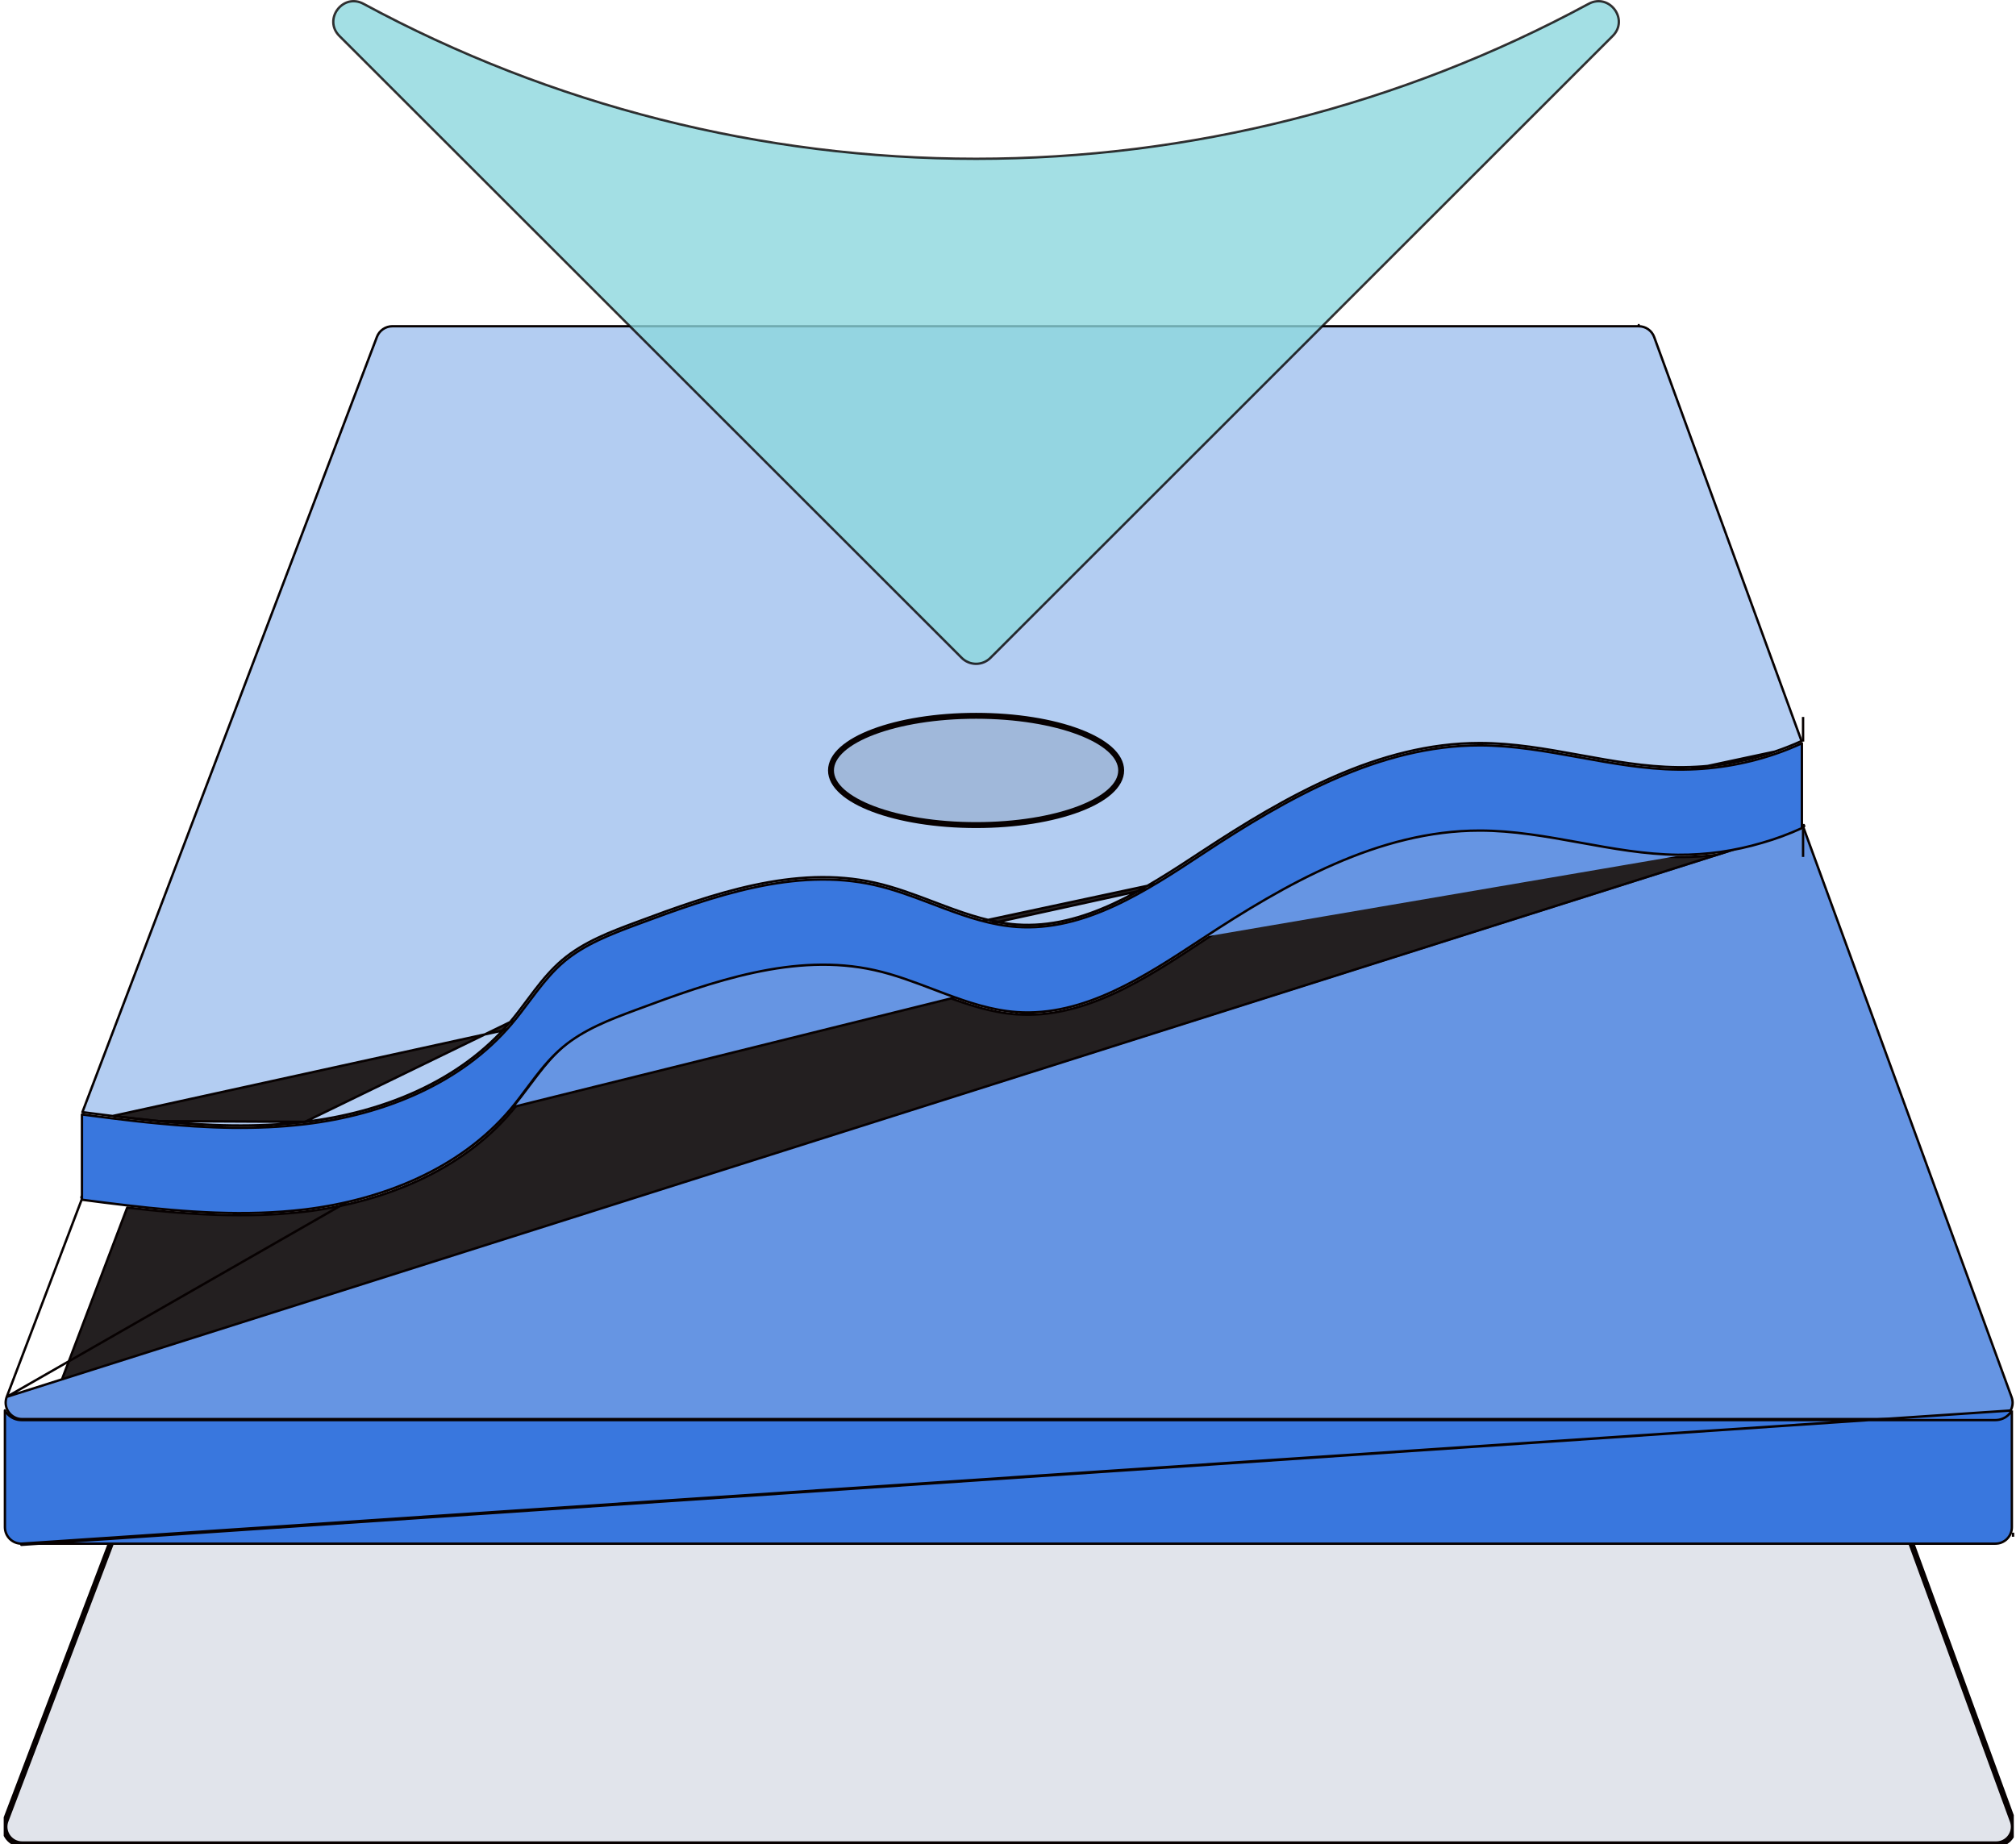
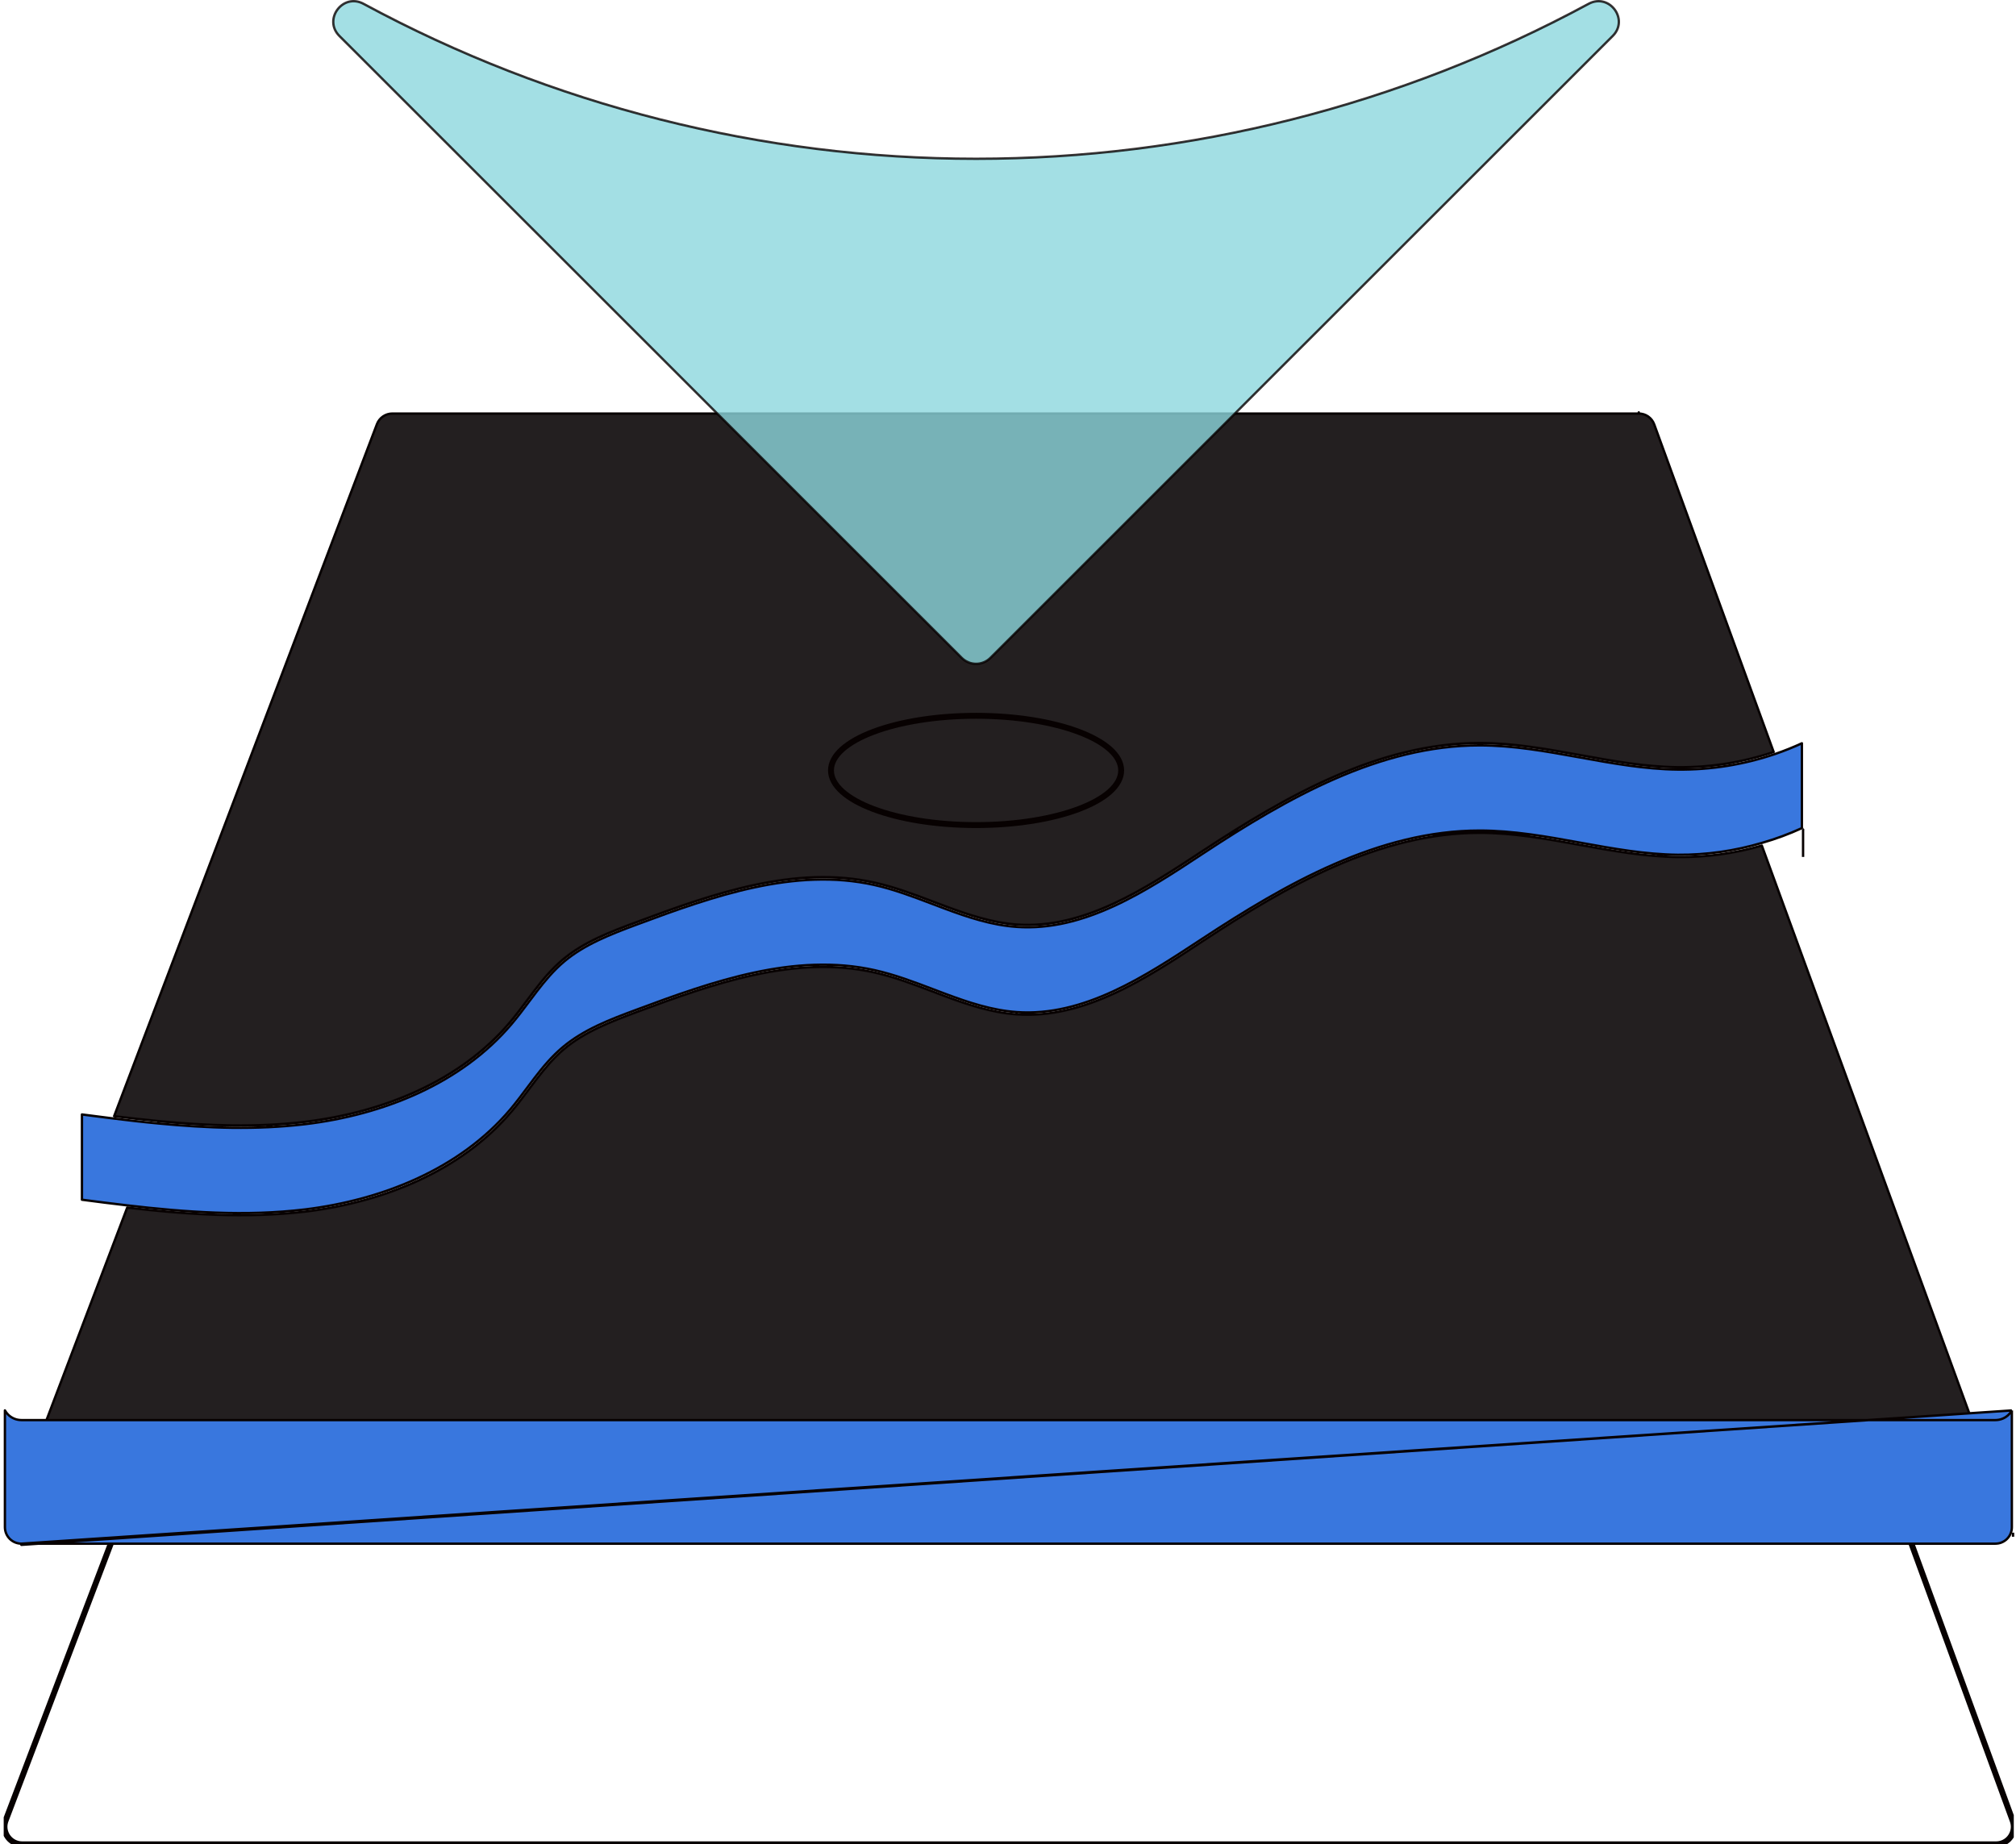
<svg xmlns="http://www.w3.org/2000/svg" width="341" height="312" viewBox="0 0 341 312" fill="none">
  <g clip-path="url(#clip0_1978_5090)">
-     <path d="M340.625 309.031C340.624 309.421 340.546 309.808 340.396 310.169C340.246 310.529 340.026 310.857 339.749 311.132C339.472 311.408 339.143 311.627 338.782 311.775C338.42 311.924 338.033 312 337.642 311.999H3.739C2.95 311.998 2.193 311.684 1.634 311.127C1.075 310.569 0.76 309.814 0.756 309.025C0.757 308.661 0.824 308.301 0.956 307.962L63.698 142.762C63.914 142.198 64.296 141.713 64.794 141.37C65.292 141.028 65.882 140.844 66.487 140.844H277.29C277.9 140.843 278.496 141.031 278.996 141.381C279.496 141.731 279.876 142.226 280.085 142.8L340.437 308C340.56 308.33 340.624 308.679 340.625 309.031Z" fill="#E1E4EB" />
    <path d="M340.625 309.031C340.624 309.421 340.546 309.808 340.396 310.169C340.246 310.529 340.026 310.857 339.749 311.132C339.472 311.408 339.143 311.627 338.782 311.775C338.42 311.924 338.033 312 337.642 311.999H3.739C2.95 311.998 2.193 311.684 1.634 311.127C1.075 310.569 0.76 309.814 0.756 309.025C0.757 308.661 0.824 308.301 0.956 307.962L63.698 142.762C63.914 142.198 64.296 141.713 64.794 141.37C65.292 141.028 65.882 140.844 66.487 140.844H277.29C277.9 140.843 278.496 141.031 278.996 141.381C279.496 141.731 279.876 142.226 280.085 142.8L340.437 308C340.56 308.33 340.624 308.679 340.625 309.031Z" stroke="#070101" />
    <path d="M86.268 172.902L86.268 172.902C77.794 182.951 64.674 188.192 51.587 189.763C43.452 190.738 35.252 190.449 27.061 189.669L63.753 93.043L63.753 93.043C63.953 92.515 64.31 92.06 64.774 91.74C65.239 91.419 65.79 91.247 66.355 91.247L277.196 91.247L277.196 91.247C277.765 91.246 278.321 91.421 278.788 91.748C279.254 92.074 279.609 92.536 279.803 93.071L279.803 93.072L292.896 129.022C289.891 129.558 286.842 129.81 283.789 129.777C278.26 129.718 272.795 128.728 267.31 127.733L267.075 127.691C261.517 126.683 255.938 125.686 250.284 125.683C233.185 125.683 217.501 134.672 203.277 144.028L203.103 144.142C198.355 147.265 193.423 150.509 188.269 152.884C183.054 155.287 177.625 156.795 171.949 156.389C167.803 156.078 163.863 154.772 159.925 153.307C159.252 153.057 158.58 152.802 157.906 152.547C154.643 151.31 151.356 150.065 147.955 149.306C134.407 146.272 120.495 151.192 107.561 156.019C103.189 157.642 98.703 159.34 95.114 162.379C93.319 163.899 91.842 165.662 90.448 167.477C89.996 168.065 89.554 168.657 89.113 169.248C88.188 170.487 87.266 171.72 86.268 172.902Z" fill="#231F20" stroke="#070101" stroke-width="0.4" stroke-linejoin="round" />
    <path d="M51.64 204.965L51.641 204.965C64.803 203.386 78.02 198.115 86.58 187.965C87.586 186.774 88.528 185.517 89.464 184.267C89.907 183.676 90.348 183.087 90.795 182.506C92.192 180.692 93.648 178.956 95.379 177.489C98.843 174.552 103.337 172.826 107.706 171.199L107.706 171.199C120.66 166.37 134.46 161.497 147.874 164.5L147.874 164.501C151.237 165.251 154.483 166.485 157.738 167.722C158.422 167.982 159.106 168.242 159.791 168.498C163.733 169.968 167.719 171.293 171.927 171.592C183.425 172.414 193.884 165.513 203.411 159.227L203.503 159.166C217.735 149.791 233.329 140.881 250.29 140.888C255.896 140.888 261.438 141.878 267.001 142.887L267.253 142.932C272.727 143.925 278.222 144.922 283.79 144.981C288.599 145.033 293.388 144.381 298.007 143.044L333.705 240.74H7.674L21.522 204.283C31.544 205.454 41.633 206.136 51.64 204.965Z" fill="#231F20" stroke="#070101" stroke-width="0.4" stroke-linejoin="round" />
    <path d="M86.28 172.914L86.28 172.914C77.807 182.963 64.687 188.204 51.599 189.775C43.378 190.76 35.09 190.455 26.812 189.656L26.793 189.855L26.812 189.656C24.304 189.414 21.802 189.132 19.305 188.825L63.759 71.75C63.961 71.224 64.318 70.771 64.782 70.451C65.247 70.132 65.797 69.96 66.362 69.96L277.196 69.96V69.76L277.196 69.96C277.765 69.959 278.321 70.134 278.788 70.46C279.254 70.787 279.609 71.249 279.803 71.784L279.803 71.784L300.011 127.215C294.79 128.974 289.311 129.844 283.801 129.789C278.272 129.73 272.807 128.74 267.322 127.745L267.088 127.703C261.53 126.696 255.951 125.698 250.296 125.695C233.197 125.695 217.514 134.684 203.289 144.04L203.115 144.154C198.367 147.277 193.435 150.521 188.281 152.896C183.067 155.299 177.638 156.807 171.962 156.401C167.815 156.09 163.875 154.784 159.937 153.319C159.265 153.069 158.592 152.814 157.919 152.559C154.655 151.322 151.369 150.077 147.967 149.318C134.419 146.284 120.507 151.204 107.573 156.031C103.201 157.654 98.716 159.352 95.127 162.391C93.331 163.911 91.855 165.674 90.461 167.489C90.009 168.077 89.567 168.669 89.125 169.26C88.2 170.499 87.279 171.732 86.28 172.914Z" fill="#231F20" stroke="#070101" stroke-width="0.4" stroke-linejoin="round" />
-     <path d="M300.198 127.15L300.199 127.15C301.738 126.631 303.249 126.033 304.726 125.359L279.797 57.017L279.797 57.017C279.603 56.482 279.248 56.019 278.782 55.693C278.315 55.367 277.759 55.192 277.19 55.192L277.19 54.992V55.192L66.362 55.192C65.798 55.193 65.247 55.364 64.782 55.684C64.318 56.003 63.961 56.456 63.76 56.982C63.76 56.982 63.76 56.982 63.76 56.982L13.939 188.139L19.046 188.795L300.198 127.15ZM300.198 127.15C294.92 128.953 289.373 129.845 283.795 129.789C278.266 129.731 272.801 128.74 267.316 127.746L267.082 127.703C261.524 126.696 255.945 125.699 250.29 125.696C233.191 125.696 217.508 134.685 203.283 144.04L203.109 144.155C198.361 147.278 193.429 150.521 188.275 152.896C183.06 155.3 177.632 156.807 171.956 156.401C167.809 156.091 163.869 154.784 159.931 153.32C159.259 153.069 158.586 152.815 157.913 152.559C154.649 151.323 151.363 150.078 147.961 149.318C134.413 146.285 120.501 151.204 107.567 156.032C103.195 157.655 98.71 159.353 95.121 162.392C93.325 163.912 91.849 165.675 90.455 167.489C90.003 168.077 89.561 168.67 89.119 169.261C88.194 170.499 87.273 171.733 86.274 172.915L86.274 172.915M300.198 127.15L86.274 172.915M86.274 172.915C77.801 182.963 64.681 188.205 51.593 189.776M86.274 172.915L51.593 189.776M51.593 189.776C43.372 190.761 35.084 190.456 26.806 189.656M51.593 189.776L26.806 189.656M26.806 189.656C24.214 189.407 21.627 189.113 19.047 188.795L26.806 189.656Z" fill="#B3CDF2" stroke="#070101" stroke-width="0.4" stroke-linejoin="round" />
-     <path d="M1.143 236.3L1.143 236.302C1.02 236.617 0.957 236.953 0.956 237.291C0.96 238.027 1.254 238.732 1.775 239.252C2.297 239.772 3.003 240.065 3.739 240.066H337.643C338.007 240.067 338.369 239.996 338.706 239.857C339.043 239.718 339.349 239.515 339.608 239.258C339.866 239.001 340.071 238.695 340.211 238.359C340.352 238.023 340.424 237.662 340.425 237.298C340.424 236.97 340.364 236.644 340.25 236.336L340.25 236.335L304.995 139.843C302.834 140.832 300.602 141.66 298.318 142.318M1.143 236.3L298.262 142.126M1.143 236.3L13.924 202.643M1.143 236.3L86.711 187.291M298.318 142.318C298.318 142.318 298.317 142.319 298.317 142.319L298.262 142.126M298.318 142.318C298.318 142.318 298.318 142.318 298.318 142.318L298.262 142.126M298.318 142.318C293.644 143.69 288.793 144.361 283.922 144.308C278.354 144.249 272.858 143.252 267.385 142.259L267.132 142.213C261.569 141.204 256.028 140.214 250.421 140.214C233.46 140.208 217.867 149.118 203.635 158.493M298.262 142.126C293.607 143.493 288.775 144.161 283.924 144.108C278.373 144.049 272.892 143.055 267.413 142.061C261.771 141.037 256.131 140.014 250.421 140.014C233.395 140.008 217.756 148.951 203.525 158.326M203.635 158.493L203.635 158.493L203.525 158.326M203.635 158.493L203.543 158.554C194.015 164.84 183.557 171.74 172.058 170.919C167.851 170.619 163.865 169.295 159.923 167.825C159.237 167.569 158.553 167.309 157.87 167.049C154.615 165.812 151.368 164.578 148.005 163.827L148.005 163.827C134.591 160.823 120.791 165.697 107.838 170.525L107.838 170.525C103.468 172.152 98.975 173.879 95.51 176.815C93.779 178.282 92.323 180.019 90.927 181.833C90.48 182.413 90.038 183.003 89.595 183.594C88.659 184.844 87.718 186.1 86.711 187.291M203.635 158.493L203.525 158.326M203.525 158.326L86.711 187.291M86.711 187.291C86.711 187.291 86.711 187.291 86.711 187.291L86.558 187.162L86.711 187.291ZM86.711 187.291C78.151 197.442 64.935 202.713 51.772 204.291L51.772 204.291C41.713 205.469 31.571 204.773 21.499 203.591M21.499 203.591C21.499 203.591 21.499 203.591 21.499 203.591L21.522 203.393L21.499 203.591ZM21.499 203.591C18.968 203.297 16.442 202.973 13.924 202.643M13.924 202.643L13.981 202.495L13.794 202.424L13.768 202.622C13.82 202.629 13.872 202.636 13.924 202.643ZM304.926 139.654C304.987 139.626 305.048 139.598 305.109 139.57L305.178 139.759L304.926 139.654Z" fill="#6695E3" stroke="#070101" stroke-width="0.4" stroke-linejoin="round" />
    <path opacity="0.8" d="M162.672 111.292L162.672 111.291L57.411 6.089C57.411 6.089 57.411 6.089 57.411 6.089C54.603 3.283 57.996 -1.249 61.502 0.651L61.502 0.651C93.32 17.853 128.926 26.861 165.101 26.861C201.276 26.861 236.881 17.853 268.7 0.651L268.7 0.651C272.204 -1.248 275.593 3.282 272.784 6.089L167.529 111.291L167.529 111.292C167.21 111.61 166.832 111.863 166.415 112.036C165.998 112.209 165.552 112.298 165.101 112.298C164.65 112.298 164.203 112.209 163.786 112.036C163.37 111.863 162.991 111.61 162.672 111.292Z" fill="#8CD7DD" stroke="#070101" stroke-width="0.4" stroke-linejoin="round" />
    <path d="M340.5 259.965V259.277" stroke="#070101" stroke-width="0.4" stroke-linejoin="round" />
    <path d="M340.3 238.601C340.156 238.86 339.976 239.098 339.765 239.308C339.469 239.603 339.119 239.836 338.733 239.994C338.347 240.153 337.934 240.234 337.517 240.233H3.614H3.614C2.771 240.232 1.964 239.897 1.368 239.302C1.155 239.09 0.975 238.85 0.831 238.592V258.364C0.835 259.1 1.129 259.805 1.65 260.325C2.172 260.844 2.877 261.137 3.614 261.139C3.614 261.139 3.614 261.139 3.614 261.139M340.3 238.601L3.614 261.339L3.614 261.139M340.3 238.601V258.37C340.299 258.734 340.227 259.095 340.086 259.431C339.946 259.768 339.741 260.073 339.483 260.33C339.224 260.587 338.918 260.791 338.581 260.93C338.244 261.069 337.882 261.14 337.518 261.139L3.614 261.139M340.3 238.601L3.614 261.139" fill="#3977DE" stroke="#070101" stroke-width="0.4" stroke-linejoin="round" />
-     <path d="M165.101 139.577C178.655 139.577 189.643 135.438 189.643 130.333C189.643 125.228 178.655 121.09 165.101 121.09C151.546 121.09 140.558 125.228 140.558 130.333C140.558 135.438 151.546 139.577 165.101 139.577Z" fill="#A0B8DA" />
    <path d="M165.101 139.577C178.655 139.577 189.643 135.438 189.643 130.333C189.643 125.228 178.655 121.09 165.101 121.09C151.546 121.09 140.558 125.228 140.558 130.333C140.558 135.438 151.546 139.577 165.101 139.577Z" stroke="#070101" />
    <path d="M305.09 140.195L304.984 140.245" stroke="#070101" stroke-width="0.4" stroke-miterlimit="10" stroke-linejoin="round" />
    <path d="M26.768 190.054C35.06 190.854 43.38 191.162 51.641 190.172C64.803 188.593 78.02 183.322 86.58 173.172C87.586 171.981 88.528 170.724 89.464 169.474C89.907 168.883 90.348 168.294 90.795 167.713C92.192 165.899 93.648 164.163 95.379 162.696C98.844 159.759 103.337 158.033 107.707 156.406L107.707 156.406C120.66 151.577 134.46 146.704 147.874 149.707L147.874 149.707C151.237 150.458 154.483 151.692 157.738 152.93C158.422 153.189 159.106 153.449 159.792 153.705C163.734 155.175 167.719 156.5 171.927 156.799C183.425 157.621 193.884 150.72 203.411 144.434L203.503 144.373C217.736 134.998 233.329 126.088 250.29 126.095C255.897 126.095 261.438 127.085 267.001 128.094L267.253 128.139C272.727 129.132 278.222 130.129 283.791 130.188L283.793 129.988L283.791 130.188C289.414 130.245 295.006 129.345 300.327 127.527L300.328 127.527C301.842 127.006 303.329 126.409 304.784 125.739V140.091C302.606 141.09 300.355 141.923 298.051 142.583L298.049 142.583C293.425 143.956 288.624 144.635 283.801 144.6C278.272 144.542 272.807 143.551 267.322 142.557L267.088 142.514C261.53 141.507 255.951 140.51 250.296 140.506C233.198 140.506 217.514 149.496 203.29 158.851L203.115 158.966C198.367 162.088 193.435 165.332 188.282 167.707C183.067 170.111 177.638 171.618 171.962 171.212L171.948 171.411L171.962 171.212C167.816 170.917 163.876 169.611 159.938 168.142C159.257 167.888 158.577 167.63 157.895 167.371C154.64 166.133 151.361 164.887 147.968 164.129C134.419 161.095 120.507 166.015 107.573 170.843C103.201 172.466 98.716 174.164 95.127 177.202C93.332 178.722 91.855 180.486 90.461 182.3C90.009 182.888 89.567 183.48 89.125 184.072C88.201 185.31 87.279 186.544 86.281 187.725C77.801 197.743 64.68 202.997 51.593 204.599C41.581 205.802 31.477 205.08 21.414 203.899L21.414 203.899C18.891 203.606 16.374 203.289 13.862 202.954V188.532L18.996 189.19L18.997 189.19C21.579 189.509 24.17 189.816 26.768 190.054ZM26.768 190.054C26.768 190.054 26.768 190.054 26.768 190.054L26.787 189.854L26.769 190.054C26.769 190.054 26.768 190.054 26.768 190.054Z" fill="#3977DE" stroke="#070101" stroke-width="0.4" stroke-linejoin="round" />
    <path d="M304.984 144.963V140.244" stroke="#070101" stroke-width="0.4" stroke-linejoin="round" />
-     <path d="M304.984 125.451V121.289" stroke="#070101" stroke-width="0.4" stroke-linejoin="round" />
  </g>
  <defs>
    <clipPath id="clip0_1978_5090">
      <rect width="340" height="312" fill="white" transform="translate(0.625)" />
    </clipPath>
  </defs>
</svg>